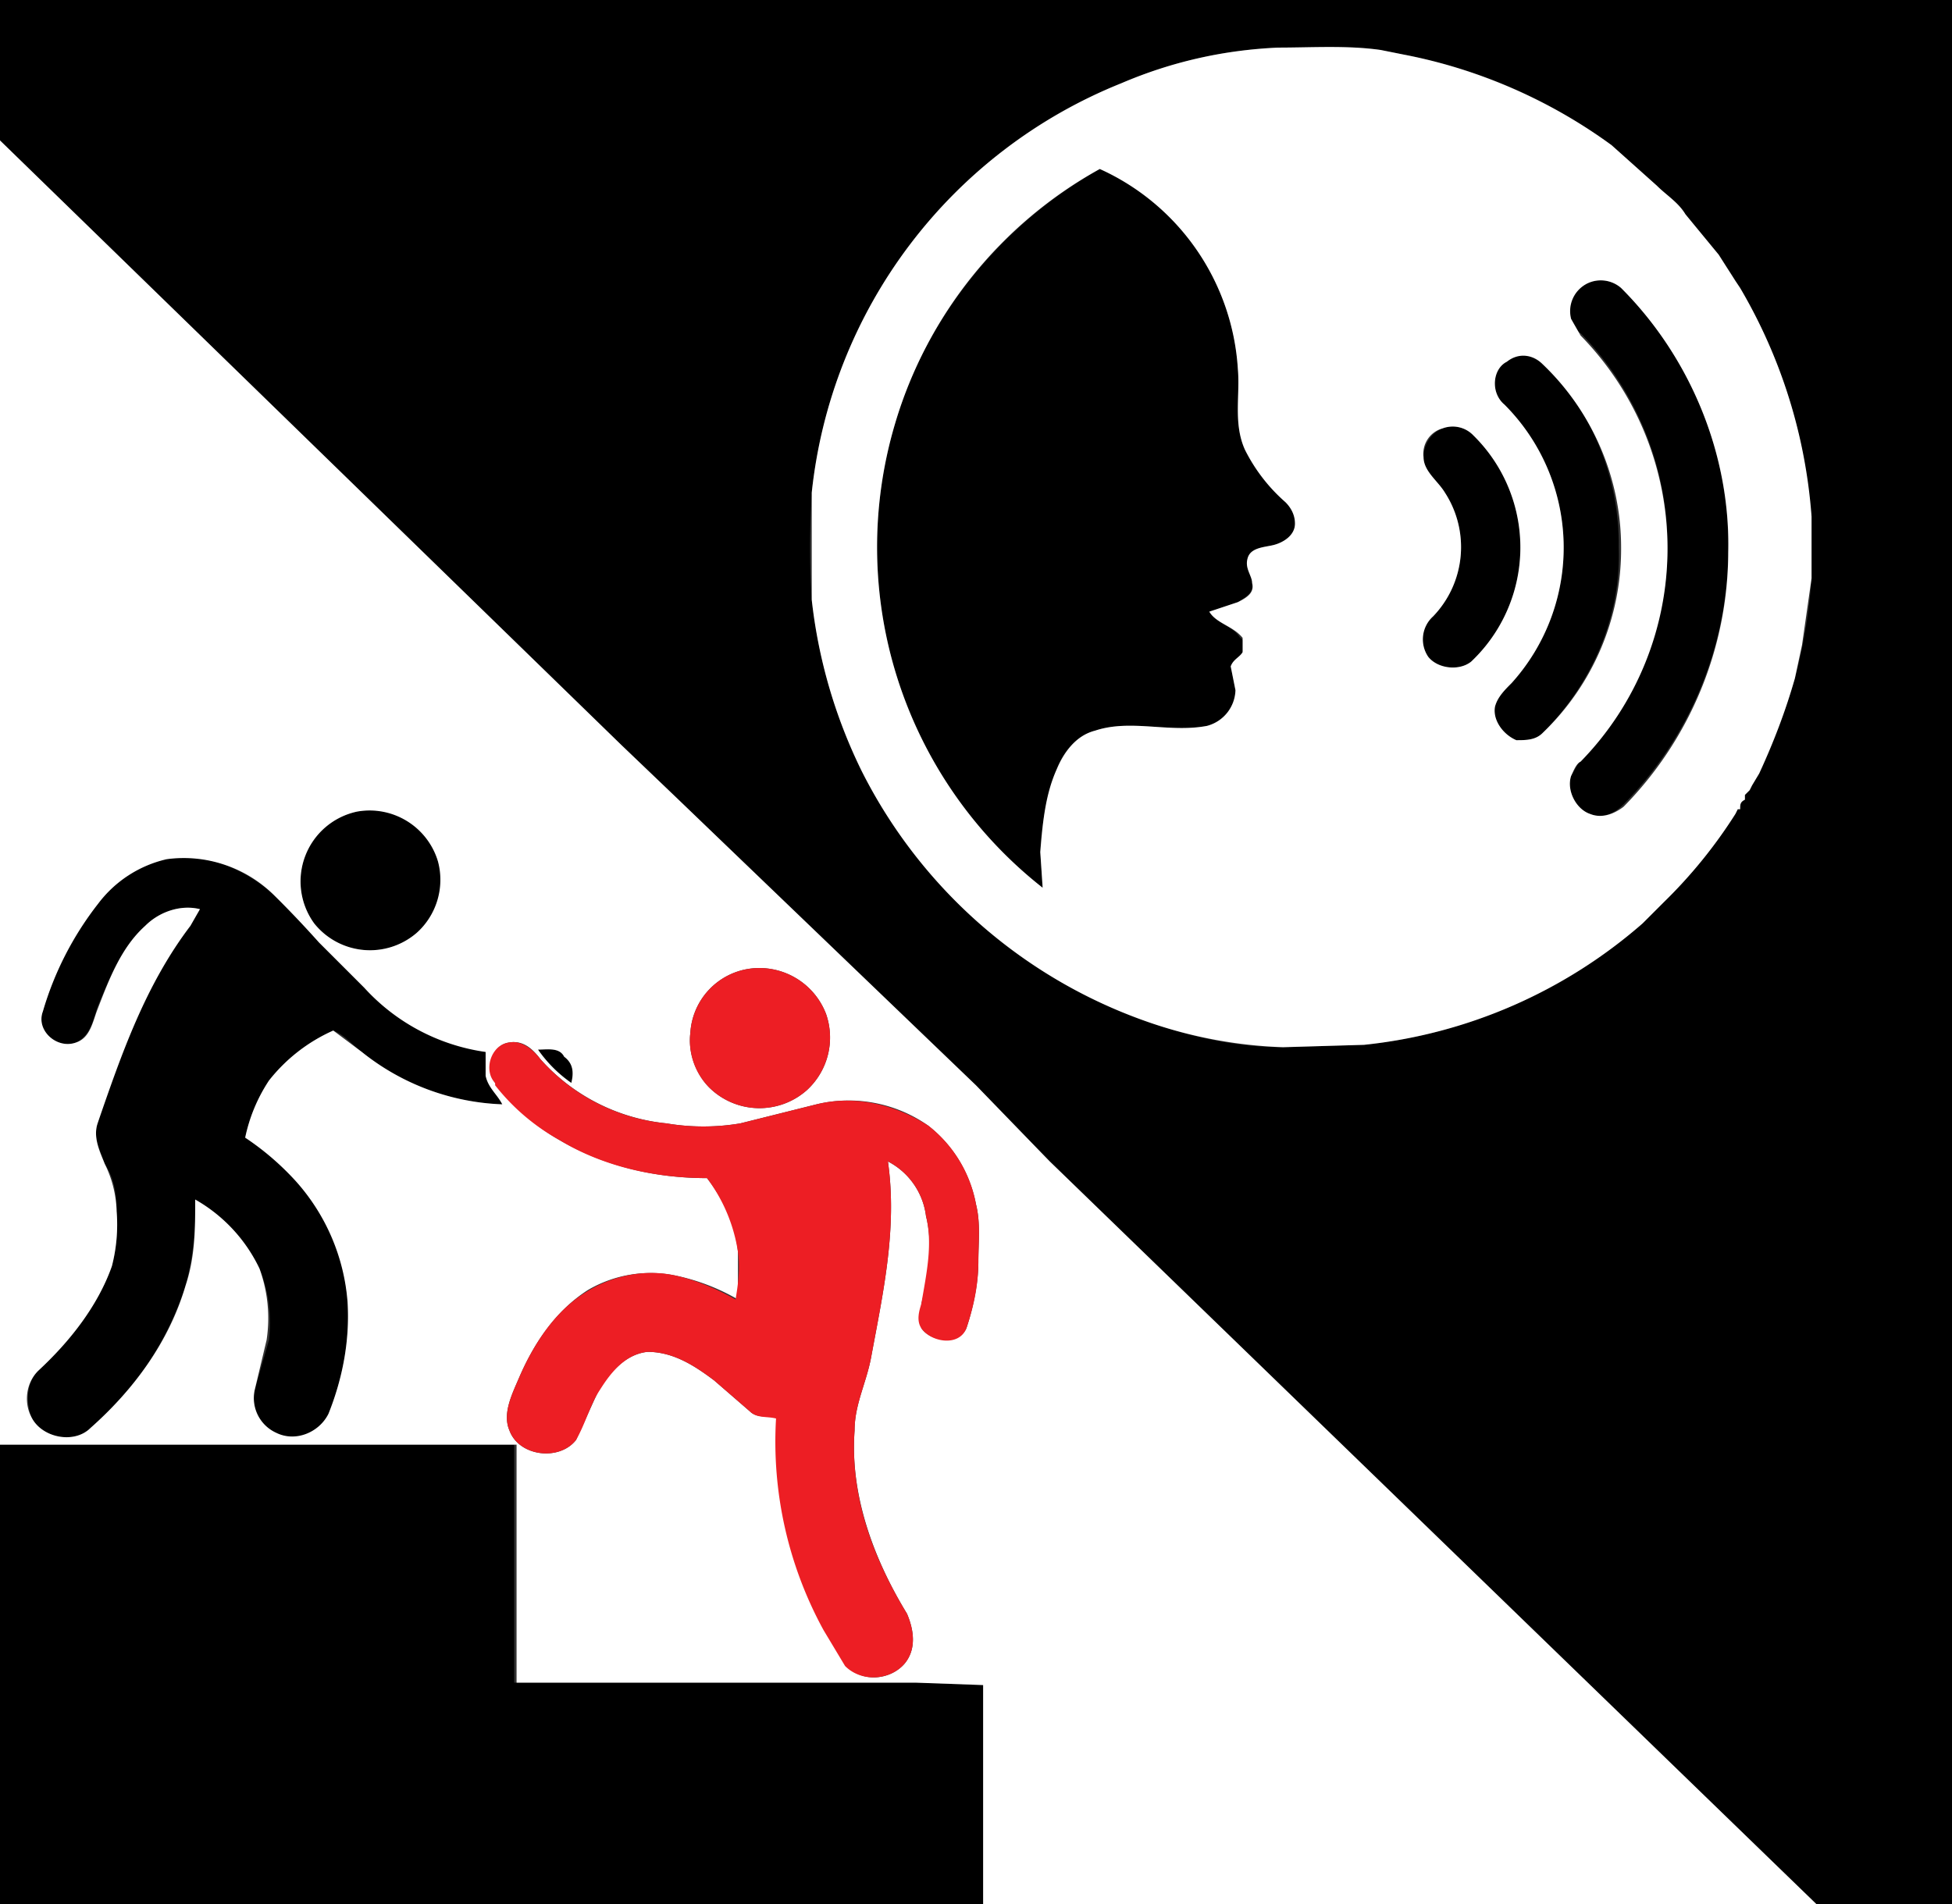
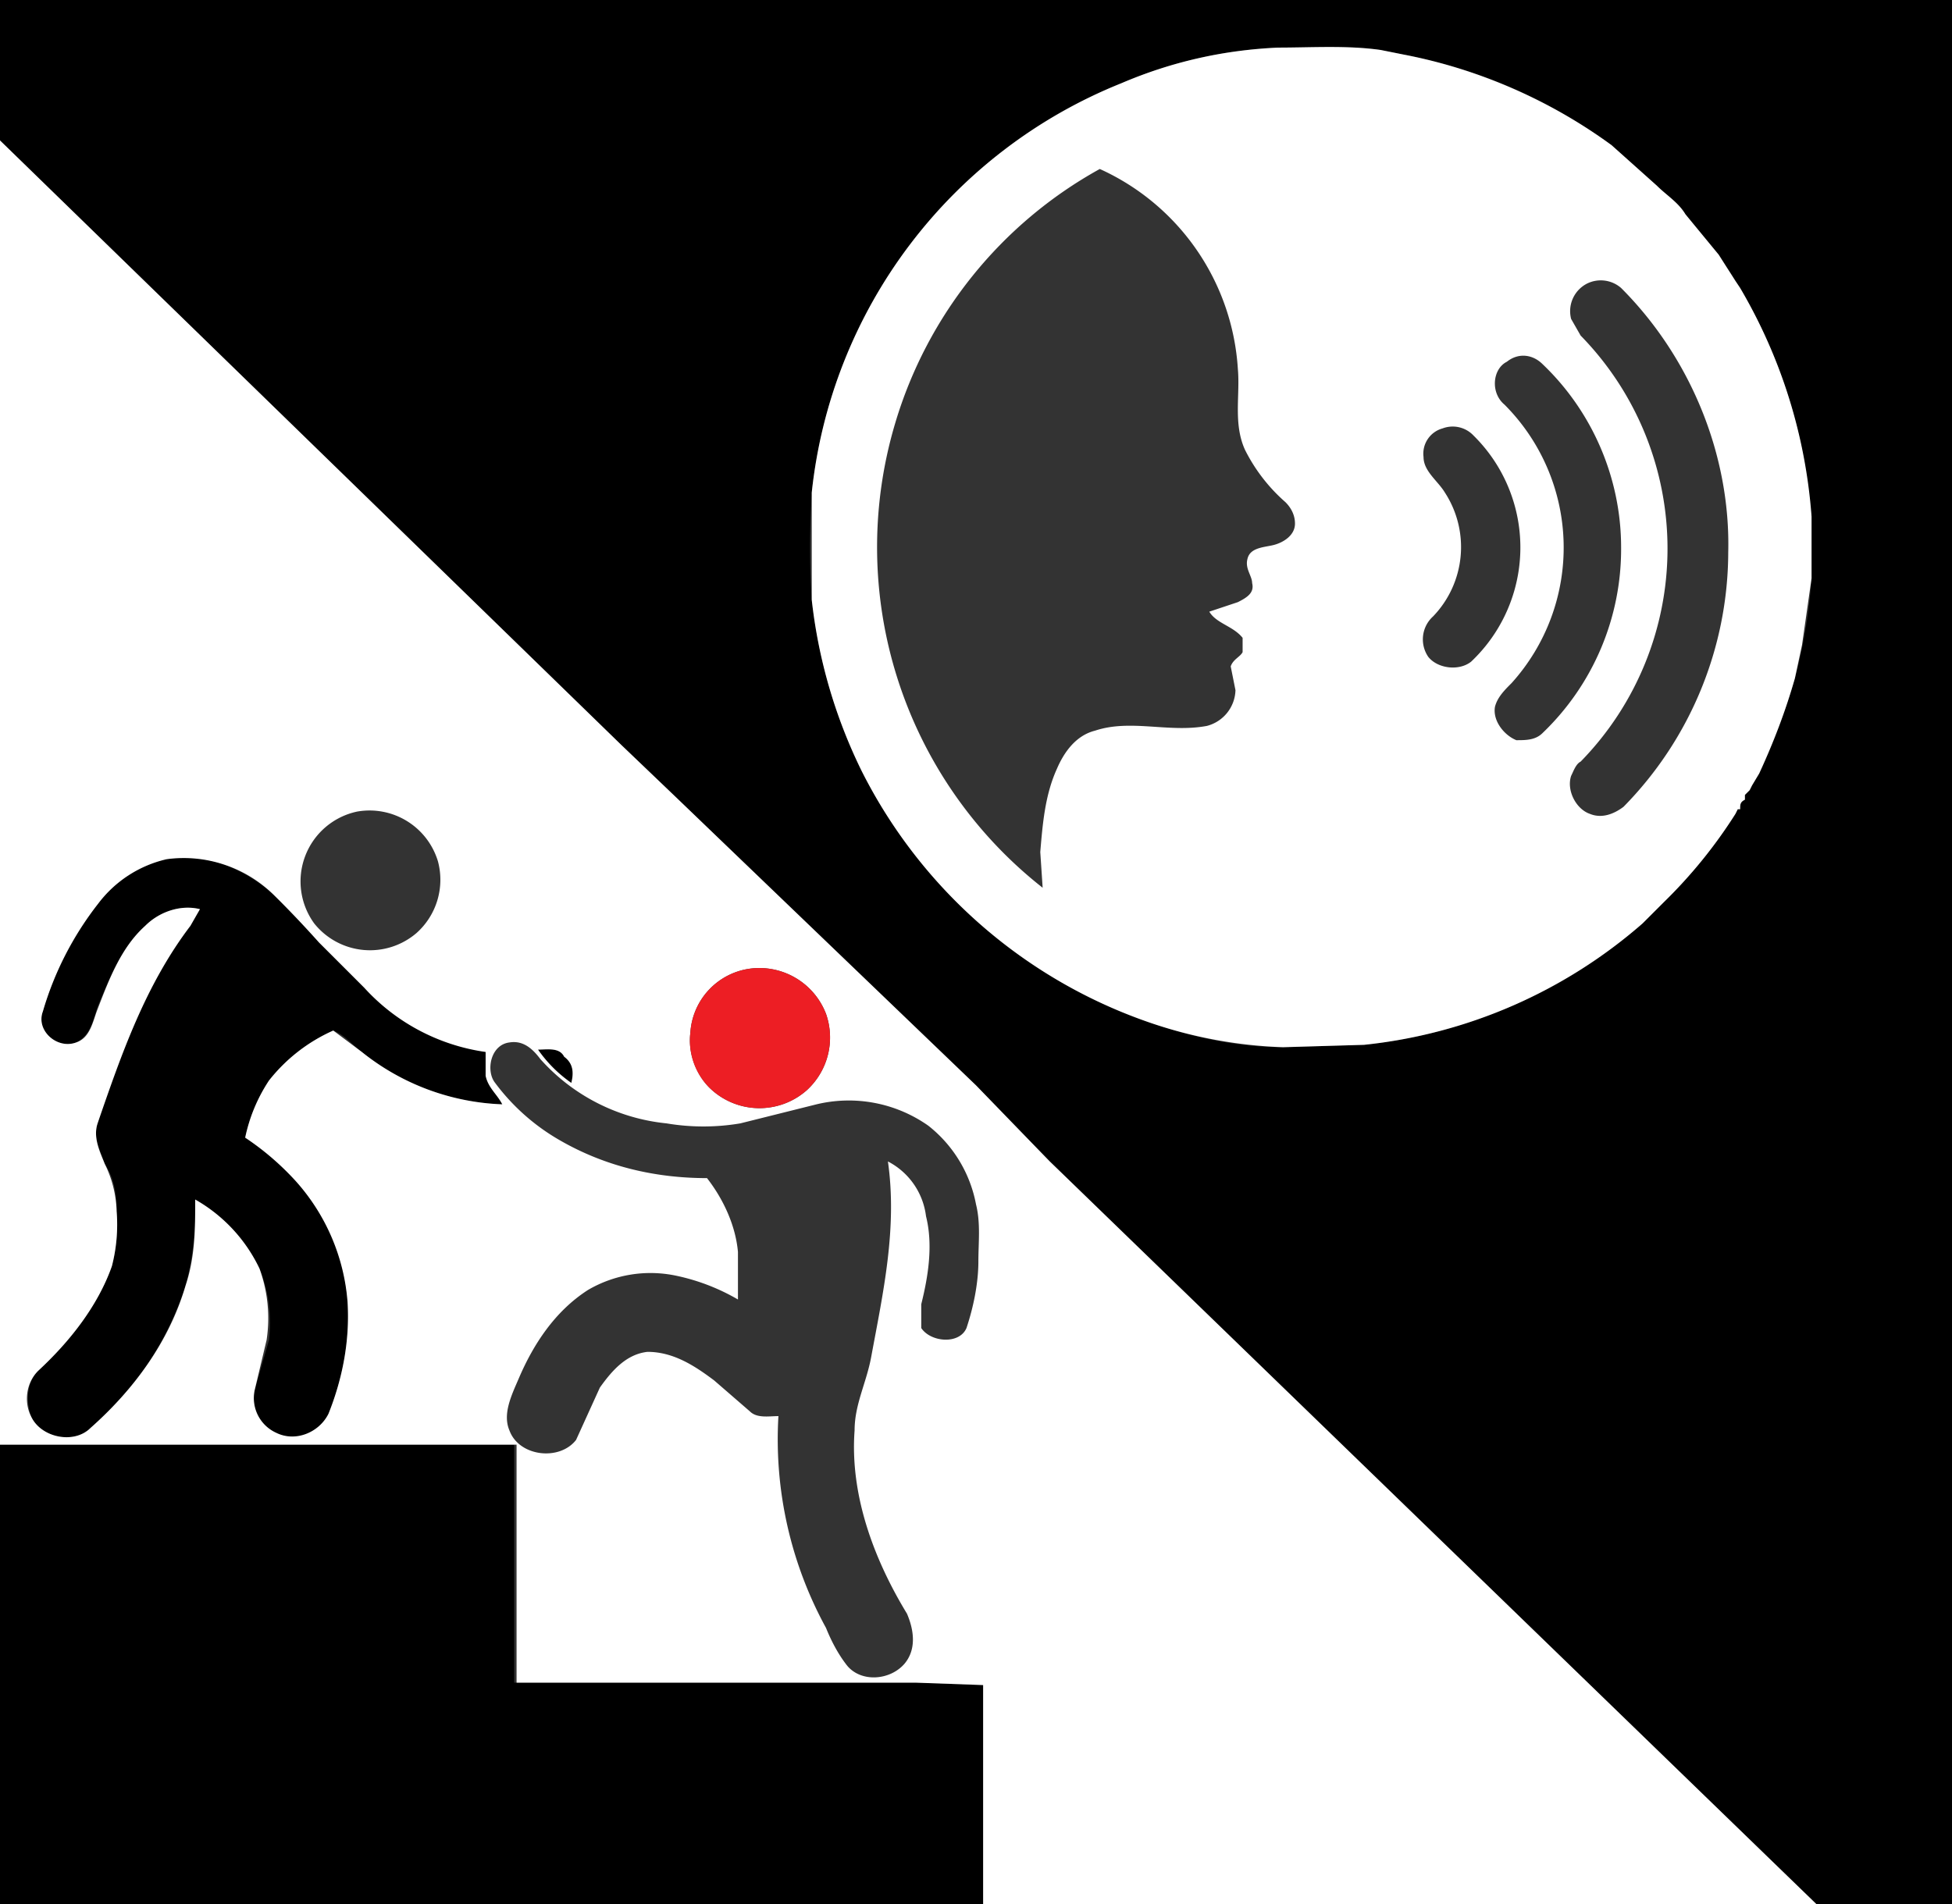
<svg xmlns="http://www.w3.org/2000/svg" viewBox="0 0 820 800">
  <rect x="0" y="0" width="820" height="800" fill="#333333" stroke="none" />
  <path d="M0 0h820v800h-57L634 675 441 488l-32-32-125-121-23-22L0 59V0m471 35a209 209 0 00-130 172v1a340 340 0 000 44 219 219 0 0021 72 213 213 0 00122 106c18 6 36 10 55 10l34-1a211 211 0 00117-51l9-9c11-11 21-23 30-37l1-2h1c0-2 0-3 2-4v-2l2-2 1-2 3-5c6-13 11-26 15-40a224 224 0 007-42v-26l-4-28a223 223 0 00-26-68l-2-3a77 77 0 00-8-11l-13-17c-3-5-8-8-12-12l-19-17a216 216 0 00-87-38l-10-2c-14-2-29-1-43-1-23 1-45 6-66 15z" />
-   <path d="M376 178c13-45 45-84 86-107 33 14 56 48 58 84 1 11-2 23 3 34a72 72 0 0017 22c2 2 4 5 4 9 0 5-5 8-9 9s-10 1-11 6c-1 4 2 7 2 10 1 4-3 6-6 8l-12 4c3 5 10 6 13 11 2 1 2 4 1 6l-5 6 2 10a16 16 0 01-12 15c-16 3-32-3-47 2a26 26 0 00-16 16 114 114 0 00-7 35l1 15a182 182 0 01-62-195zm291-59a13 13 0 0114 2 153 153 0 0145 111 153 153 0 01-44 106c-4 4-9 6-14 4-6-2-10-10-8-16l4-7a128 128 0 000-179c-2-1-3-4-4-6-2-6 1-12 7-15z" />
-   <path d="M633 151c5-3 11-2 15 1a108 108 0 0132 78c1 29-11 57-32 78-3 3-7 3-11 3-6-3-10-8-9-14 1-4 4-7 7-10a85 85 0 00-3-117c-6-5-5-15 1-19z" />
-   <path d="M606 180a12 12 0 0113 3 66 66 0 01-1 95c-5 4-14 3-18-2a13 13 0 012-17 42 42 0 005-52c-3-5-9-9-9-15 0-5 3-10 8-12zM150 341c15-3 31 6 34 21 4 11 0 23-9 30a30 30 0 01-43-4 30 30 0 0118-47z" />
  <path d="M41 380a50 50 0 0129-19c16-3 33 4 45 15l20 19 19 19a85 85 0 0051 28l-1 10 7 12a100 100 0 01-59-22c-4-3-7-7-12-9a71 71 0 00-27 21 69 69 0 00-10 24 120 120 0 0122 18 85 85 0 0121 51c1 16-2 32-8 47a16 16 0 01-22 8 16 16 0 01-9-18l6-21a61 61 0 00-4-30 66 66 0 00-27-29 122 122 0 01-4 36 131 131 0 01-40 60c-7 7-21 4-25-5-2-6-2-14 3-19 13-13 25-27 31-44a69 69 0 002-23c0-7-1-14-5-20-2-6-5-11-3-17a285 285 0 0143-90c-8-2-17 1-23 7-10 9-15 22-20 34-2 6-3 12-9 15-8 3-17-5-14-13a135 135 0 0123-46zm185 61c4 0 9-1 11 3 4 2 4 7 3 11a56 56 0 01-14-14zM0 607h216v100h169l28 1v92H0V607z" />
  <path d="M471 35c21-9 43-14 66-15 14 0 29-1 43 1l10 2c31 6 61 19 87 38l19 17c4 4 9 7 12 12l14 17 7 11 2 3a221 221 0 0130 96v26l-4 28-3 14c-4 14-9 27-15 40l-3 5-1 2-2 2v2c-2 1-2 2-2 4h-1l-1 2a204 204 0 01-30 37l-9 9a211 211 0 01-117 51l-34 1a192 192 0 01-55-10 213 213 0 01-122-106 217 217 0 01-21-72v-45A209 209 0 01471 35m-95 143a182 182 0 0062 195l-1-15c1-12 2-24 7-35 3-7 8-14 16-16 15-5 31 1 47-2a16 16 0 0012-15l-2-10c1-3 4-4 5-6v-6c-4-5-11-6-14-11l12-4c4-2 7-4 6-8 0-3-3-6-2-10 1-5 7-5 11-6s9-4 9-9c0-4-2-7-4-9a72 72 0 01-17-22c-5-11-2-23-3-34a99 99 0 00-58-84 181 181 0 00-86 107m291-59a13 13 0 00-7 15l4 7a128 128 0 010 179c-2 1-3 4-4 6-2 6 2 14 8 16 5 2 10 0 14-3a153 153 0 0044-107c1-41-16-82-45-111a13 13 0 00-14-2m-34 33c-6 3-7 13-1 18a85 85 0 013 117c-3 3-6 6-7 10-1 6 4 12 9 14 4 0 8 0 11-3a107 107 0 0033-78c0-29-12-57-33-77-4-4-10-5-15-1m-27 28a11 11 0 00-8 12c0 6 6 10 9 15a42 42 0 01-5 52 13 13 0 00-2 17c4 5 13 6 18 2a66 66 0 001-95 12 12 0 00-13-3zM0 59l261 254 23 22 126 121 31 32 193 187 129 125H413v-92l-28-1H217V607H0V59m150 282a30 30 0 00-18 47 30 30 0 0043 4 30 30 0 009-30 30 30 0 00-34-21M41 380a135 135 0 00-23 45c-3 8 6 16 14 13 6-2 7-9 9-14 5-13 10-26 20-35 6-6 15-9 23-7l-4 7c-19 25-29 54-39 83-2 6 1 12 3 17a48 48 0 015 20 70 70 0 01-2 23c-6 17-18 32-31 44-5 5-6 13-3 19 4 9 18 12 25 5 18-16 33-36 40-60 4-12 4-24 4-36a66 66 0 0127 29 61 61 0 013 30l-5 21a16 16 0 009 18c8 4 18 0 22-8 6-15 9-31 8-47a86 86 0 00-22-51 115 115 0 00-21-18 69 69 0 0110-24 71 71 0 0127-21l12 9a100 100 0 0059 22c-2-4-6-7-7-12v-10a85 85 0 01-51-27l-19-19a448 448 0 00-19-20 54 54 0 00-45-15 50 50 0 00-29 19m274 27a29 29 0 00-25 27c-1 8 2 17 8 23a30 30 0 0041 1 30 30 0 008-32 30 30 0 00-32-19m-107 48a89 89 0 0027 24c19 11 40 16 62 16 7 9 12 20 13 31v20a87 87 0 00-26-10 52 52 0 00-37 6c-14 9-23 23-29 37-3 7-7 15-4 22 4 11 21 13 28 4l10-22c5-7 11-14 20-15 11 0 20 6 28 12l15 13c3 3 8 2 12 2a165 165 0 0020 89c2 5 5 11 9 16 6 7 18 6 24-1 5-6 4-14 1-21-14-23-24-50-22-77 0-11 5-20 7-31 5-27 11-54 7-82a30 30 0 0116 23c3 12 1 25-2 37v10c4 6 16 7 19 0 3-9 5-19 5-28 0-8 1-16-1-24a55 55 0 00-20-33 58 58 0 00-47-9l-32 8a93 93 0 01-31 0 82 82 0 01-53-27c-3-4-7-8-13-7-8 1-10 12-6 17m18-14a56 56 0 0014 14c1-4 1-8-3-11-2-4-7-3-11-3z" fill="#fff" />
  <g fill="#ed1e24">
    <path d="M315 407a30 30 0 0132 19 30 30 0 01-8 32 30 30 0 01-41-1 28 28 0 01-8-23 29 29 0 0125-27z" />
-     <path d="M208 455c-5-5-2-16 6-17 5-1 10 3 13 7a81 81 0 0053 27 93 93 0 0031 0l32-8c16-4 33 0 47 9a54 54 0 0120 33c2 8 1 16 1 24 0 10-2 19-5 28-3 8-15 6-19 0-2-3-1-7 0-10 2-12 5-25 2-37a30 30 0 00-16-23c4 28-2 55-7 82-2 11-7 20-7 31-2 28 8 54 22 77 3 7 4 15-1 21-6 7-18 8-25 1l-9-15a165 165 0 01-20-89c-4-1-8 0-11-3l-15-13c-8-6-17-12-28-12-9 1-15 8-20 16-4 6-6 14-10 21-7 9-24 7-28-4-3-7 1-15 4-22 6-14 15-28 28-36 11-7 25-10 38-7 9 2 18 6 25 10 1-6 2-13 1-20a69 69 0 00-13-31c-22 0-44-5-62-16a89 89 0 01-27-23z" />
  </g>
</svg>